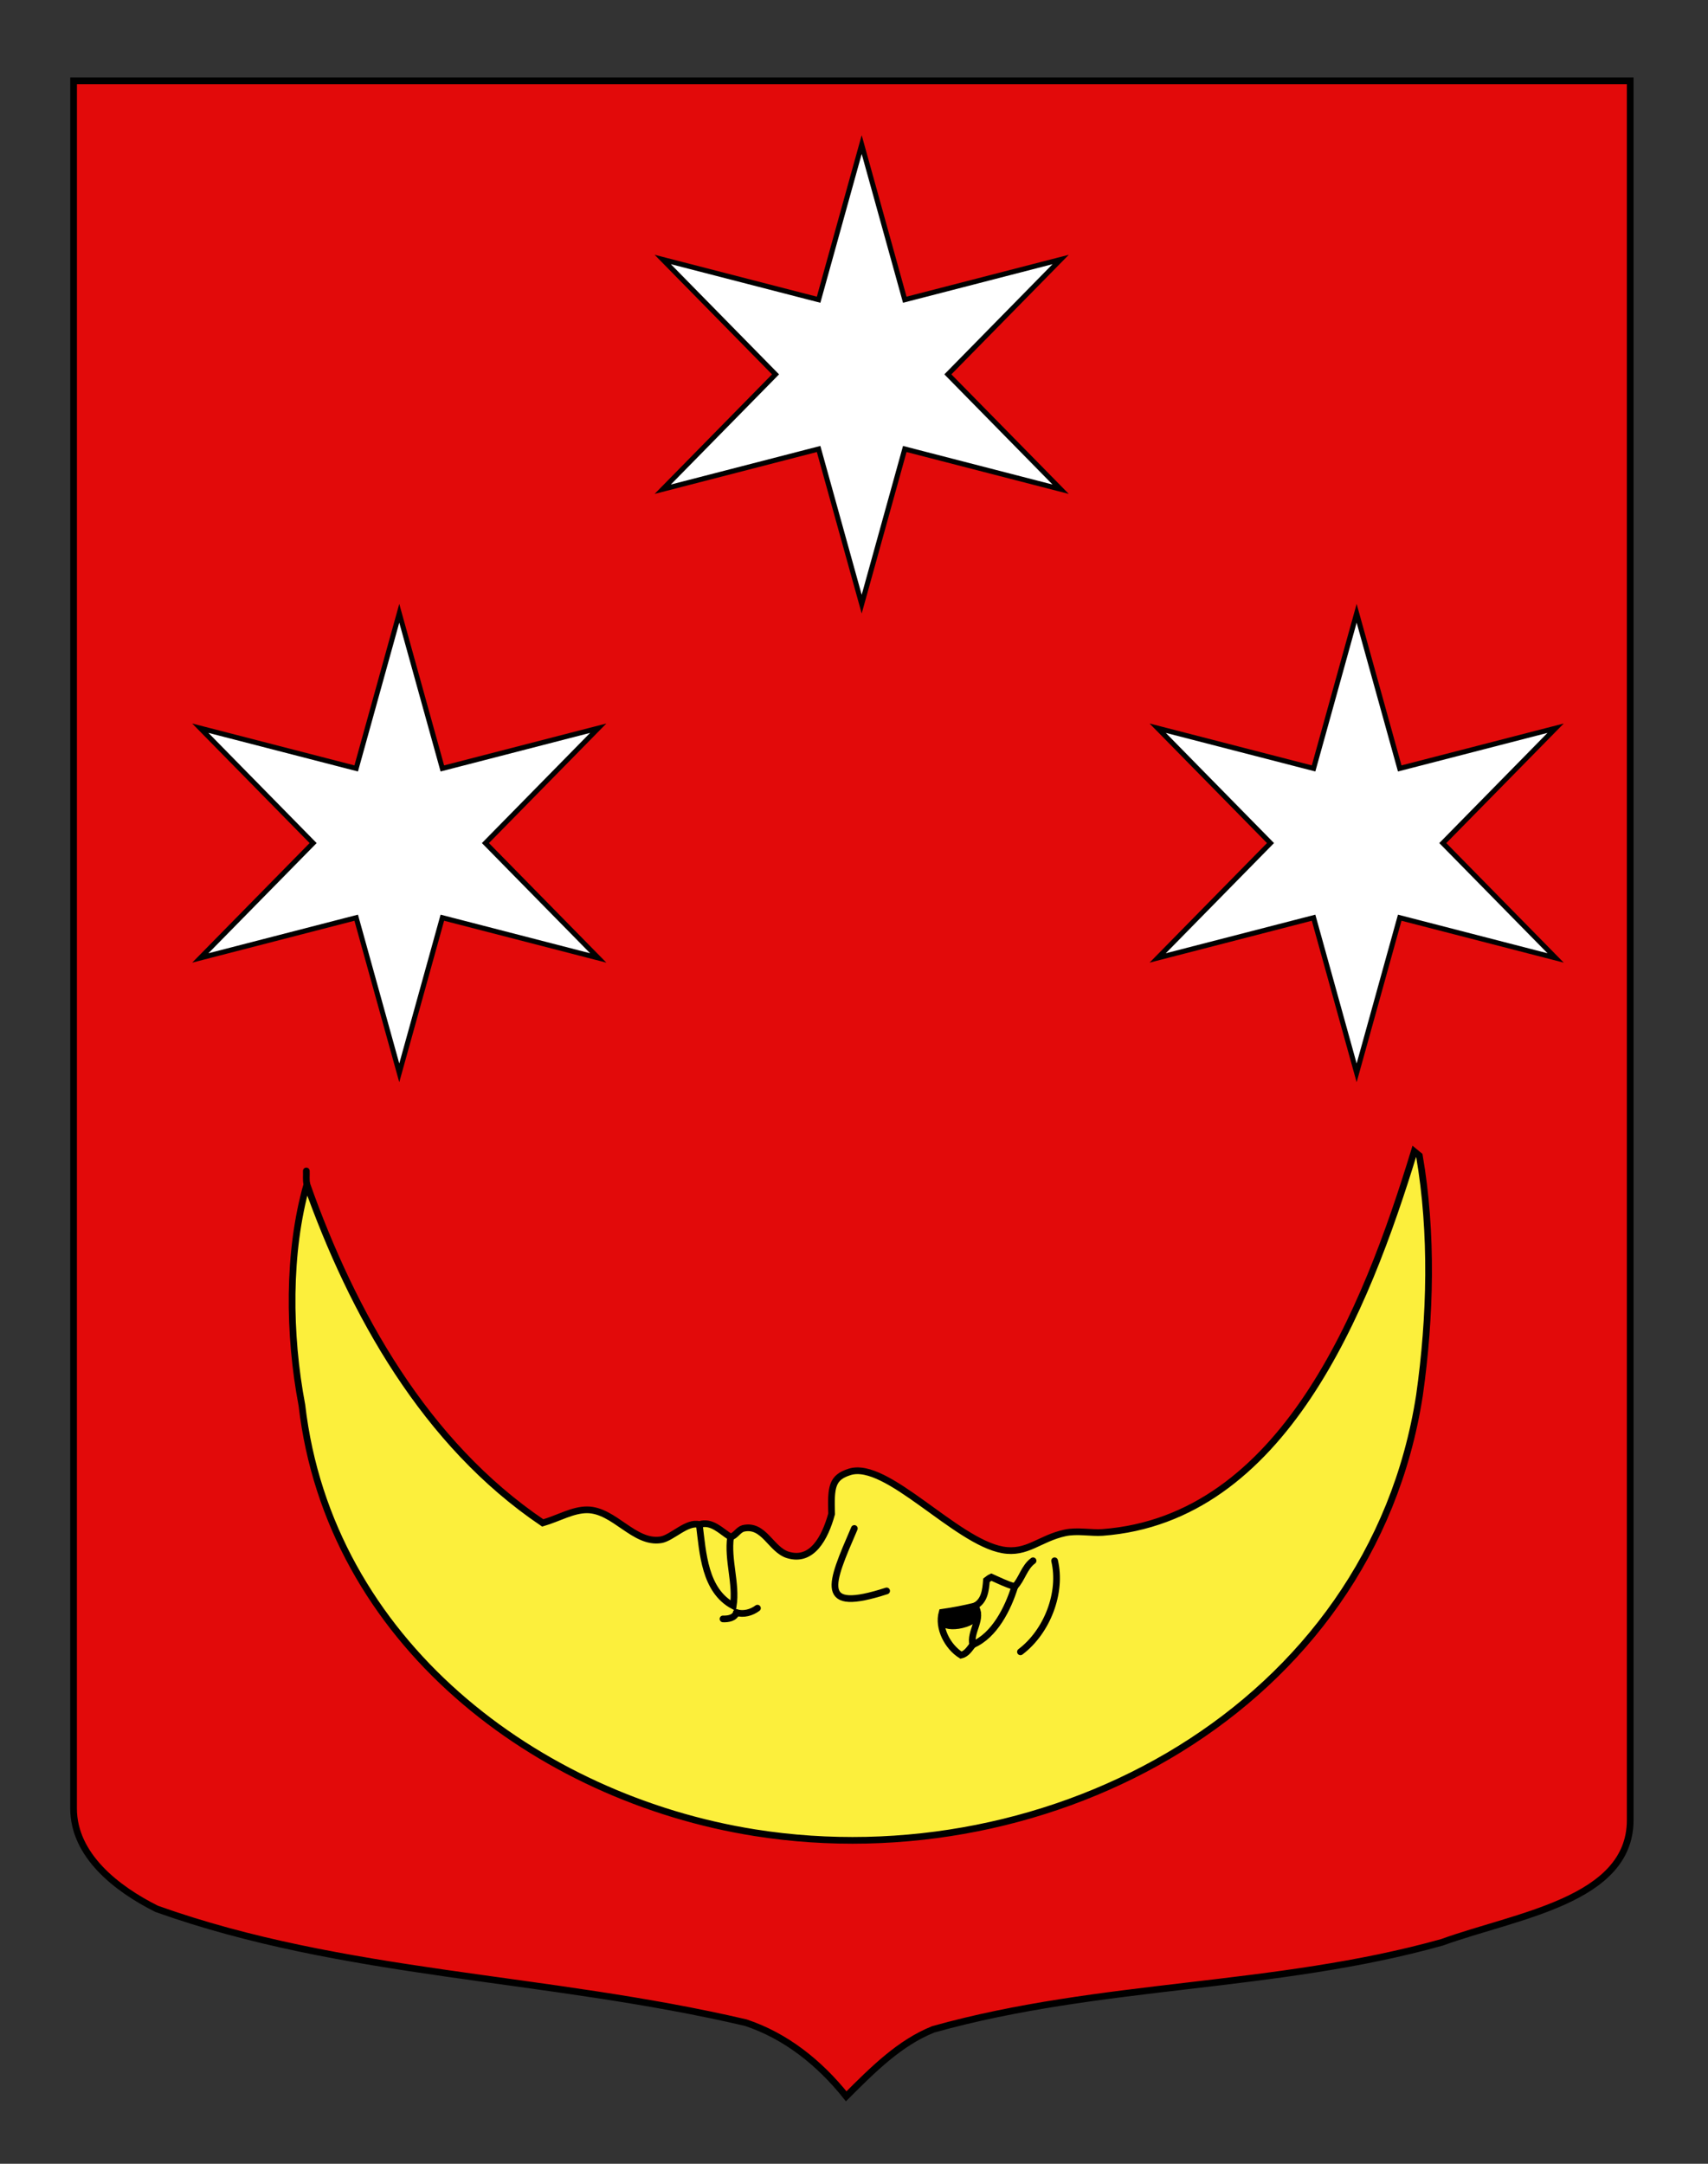
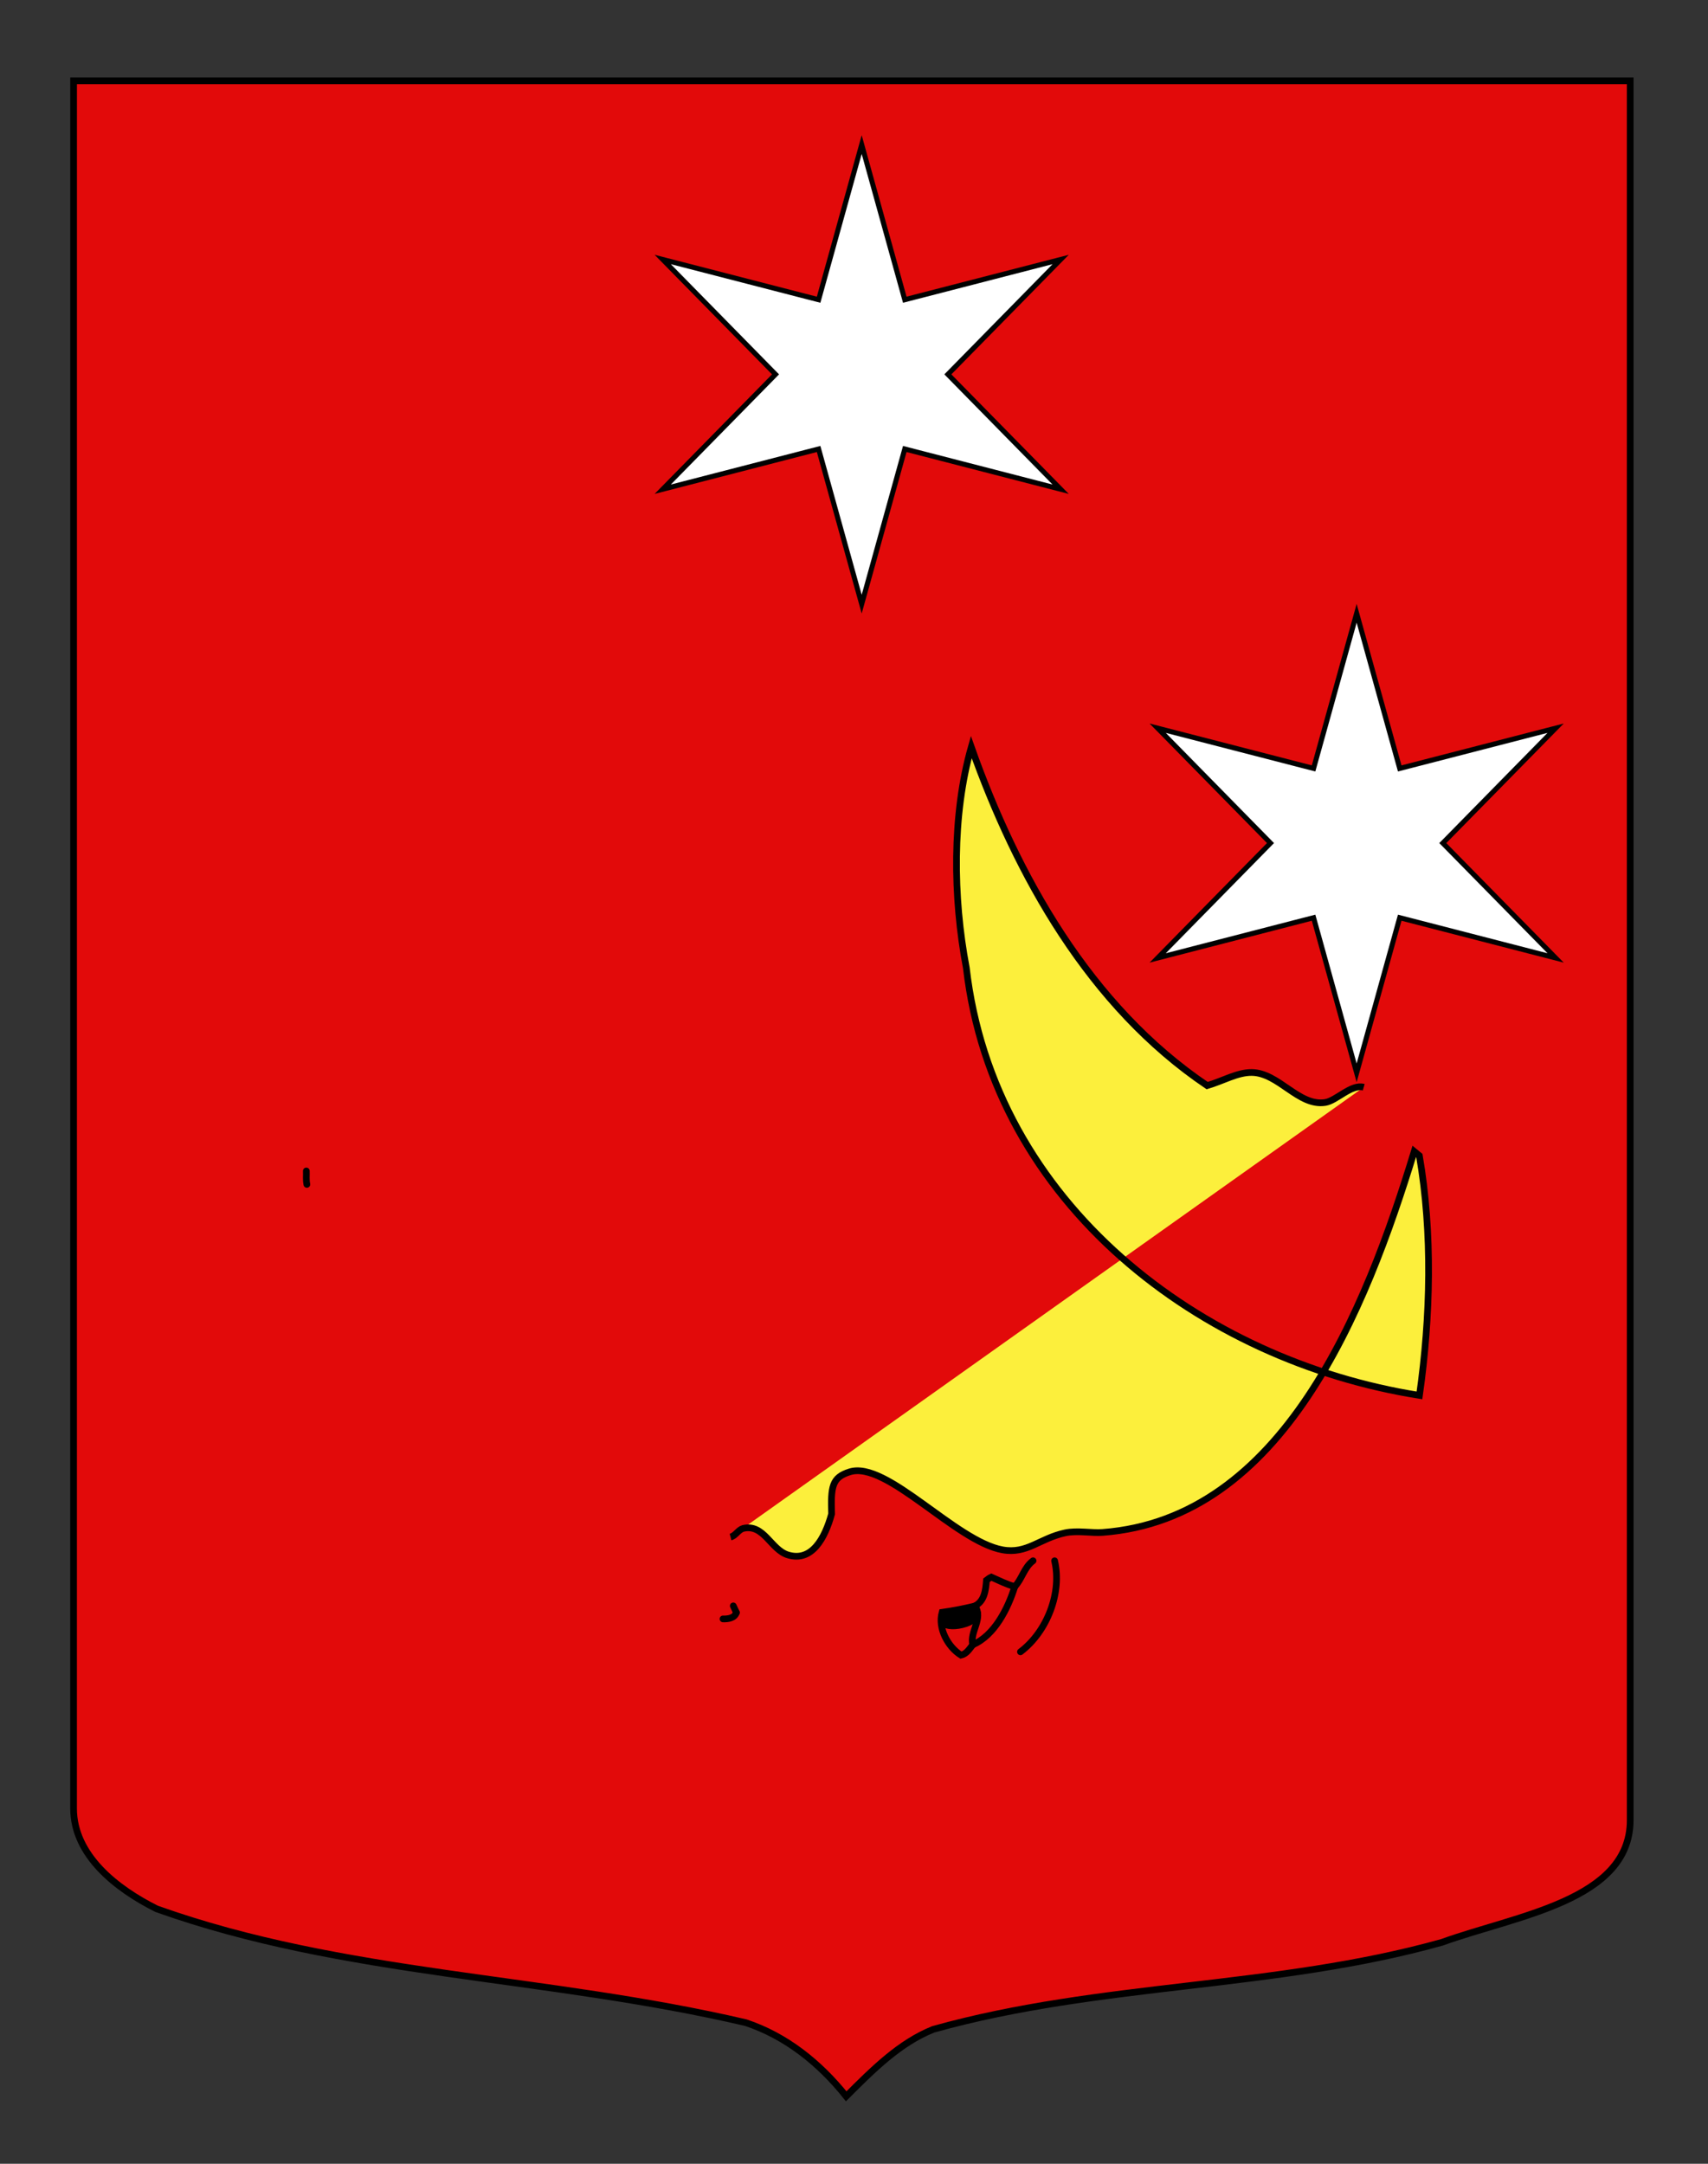
<svg xmlns="http://www.w3.org/2000/svg" version="1.1" id="Calque_1" x="0px" y="0px" width="255.118px" height="323.148px" viewBox="0 0 255.118 323.148" enable-background="new 0 0 255.118 323.148" xml:space="preserve">
  <rect x="0" y="0" width="255.118" height="323.148" fill="#333333" stroke="none" />
  <path id="Fond_ecu" fill="#E20A0A" stroke="#000000" d="M10.994,12.075c78,0,154.504,0,232.504,0c0,135.583,0,149.083,0,259.75  c0,12.043-17.103,14.25-28.104,18.25c-25,7-51,6-76,13c-5,2-9,6-13,10c-4-5-9-9-15-11c-30-7-60-7-88-17c-6-3-12.406-8-12.406-15  C10.994,246.533,10.994,148.45,10.994,12.075z" />
-   <polygon fill="#FFFFFF" stroke="#010101" stroke-width="0.75" points="59.637,91.592 66.072,114.762 89.358,108.752 72.506,125.909   89.358,143.065 66.072,137.054 59.637,160.225 53.204,137.054 29.918,143.065 46.77,125.909 29.918,108.752 53.204,114.762 " />
  <polygon fill="#FFFFFF" stroke="#010101" stroke-width="0.75" points="202.637,91.592 209.072,114.762 232.358,108.752   215.506,125.909 232.358,143.065 209.072,137.054 202.637,160.225 196.204,137.054 172.918,143.065 189.77,125.909 172.918,108.752   196.204,114.762 " />
  <polygon fill="#FFFFFF" stroke="#010101" stroke-width="0.75" points="128.708,21.592 135.143,44.762 158.429,38.752   141.579,55.909 158.429,73.065 135.143,67.054 128.708,90.225 122.272,67.054 98.987,73.065 115.838,55.909 98.987,38.752   122.272,44.762 " />
  <g id="Croissant">
    <path fill="none" stroke="#000000" stroke-linecap="round" d="M45.834,176.886c-0.144-0.66-0.052-1.344-0.081-2.012" />
    <path fill="none" stroke="#000000" stroke-linecap="round" d="M109.528,239.829c0.142,0.339,0.322,0.661,0.464,1.001" />
-     <path fill="#FCEF3C" stroke="#000000" d="M109.118,229.554c0.771-0.207,1.119-1.045,1.86-1.285   c3.136-0.758,4.137,3.164,6.712,3.953c3.558,1.086,5.513-2.455,6.525-6.123c-0.124-4.062,0.041-5.445,2.705-6.281   c5.5-1.729,15.798,10.381,22.825,11.646c3.668,0.66,5.492-1.696,9.329-2.533c1.818-0.397,3.939,0.055,5.604-0.069   c26.952-2.013,39.305-33.132,46.559-56.882c0.173,0.148,0.438,0.363,0.771,0.624c1.986,11.521,1.676,24.072,0.013,35.794   c-7.235,46.686-55.076,72.301-99.243,65.314c-32.595-5.156-63.601-28.573-67.685-63.859c-2.001-10.541-2.143-22.805,0.742-32.967   c6.816,19.227,17.66,38.695,35.231,50.557c2.354-0.68,4.489-1.979,6.661-1.959c4.027,0.041,7.001,5.104,10.983,4.479   c1.659-0.26,3.921-2.796,5.742-2.274" />
-     <path fill="#FCEF3C" stroke="#000000" d="M109.528,239.829c-4.292-2.293-4.542-7.909-5.075-12.14   c1.87-0.611,3.248,1.004,4.665,1.865C108.647,233.011,110.039,236.467,109.528,239.829z" />
+     <path fill="#FCEF3C" stroke="#000000" d="M109.118,229.554c0.771-0.207,1.119-1.045,1.86-1.285   c3.136-0.758,4.137,3.164,6.712,3.953c3.558,1.086,5.513-2.455,6.525-6.123c-0.124-4.062,0.041-5.445,2.705-6.281   c5.5-1.729,15.798,10.381,22.825,11.646c3.668,0.66,5.492-1.696,9.329-2.533c1.818-0.397,3.939,0.055,5.604-0.069   c26.952-2.013,39.305-33.132,46.559-56.882c0.173,0.148,0.438,0.363,0.771,0.624c1.986,11.521,1.676,24.072,0.013,35.794   c-32.595-5.156-63.601-28.573-67.685-63.859c-2.001-10.541-2.143-22.805,0.742-32.967   c6.816,19.227,17.66,38.695,35.231,50.557c2.354-0.68,4.489-1.979,6.661-1.959c4.027,0.041,7.001,5.104,10.983,4.479   c1.659-0.26,3.921-2.796,5.742-2.274" />
    <path fill="none" stroke="#000000" stroke-linecap="round" d="M157.522,233.094c1.131,4.736-1.104,10.584-5.101,13.599" />
    <path fill="none" stroke="#000000" stroke-linecap="round" d="M151.572,236.952c-1.012,3.274-3.027,7.3-6.272,8.683" />
    <path fill="none" stroke="#000000" stroke-linecap="round" d="M145.299,245.635c-0.48,0.613-0.933,1.377-1.754,1.558   c-1.969-1.228-3.493-4.045-2.827-6.397c1.635-0.233,3.29-0.55,4.903-0.946" />
    <path fill="none" stroke="#000000" stroke-linecap="round" d="M151.572,236.952c1.086-1.133,1.398-2.886,2.733-3.858" />
    <path fill="none" stroke="#000000" stroke-linecap="round" d="M151.572,236.952c-1.232-0.333-2.349-0.913-3.511-1.421   c-0.308,0.129-0.521,0.353-0.72,0.492c-0.112,1.434-0.27,3.072-1.721,3.826" />
    <path fill="none" stroke="#000000" stroke-linecap="round" d="M145.299,245.635c-0.502-1.948,1.634-3.9,0.322-5.786" />
-     <path fill="none" stroke="#000000" stroke-linecap="round" d="M127.609,228.268c-3.63,8.417-5.546,12.683,4.824,9.329" />
    <ellipse transform="matrix(-0.233 -0.972 0.972 -0.233 -57.846 437.298)" stroke="#000000" stroke-linecap="round" cx="143.486" cy="241.456" rx="1.112" ry="2.689" />
-     <path fill="none" stroke="#000000" stroke-linecap="round" d="M109.992,240.831c1.073,0.331,2.266,0,3.146-0.66" />
    <path fill="none" stroke="#000000" stroke-linecap="round" d="M109.992,240.831c-0.252,0.829-1.258,0.976-2.001,0.946" />
  </g>
</svg>